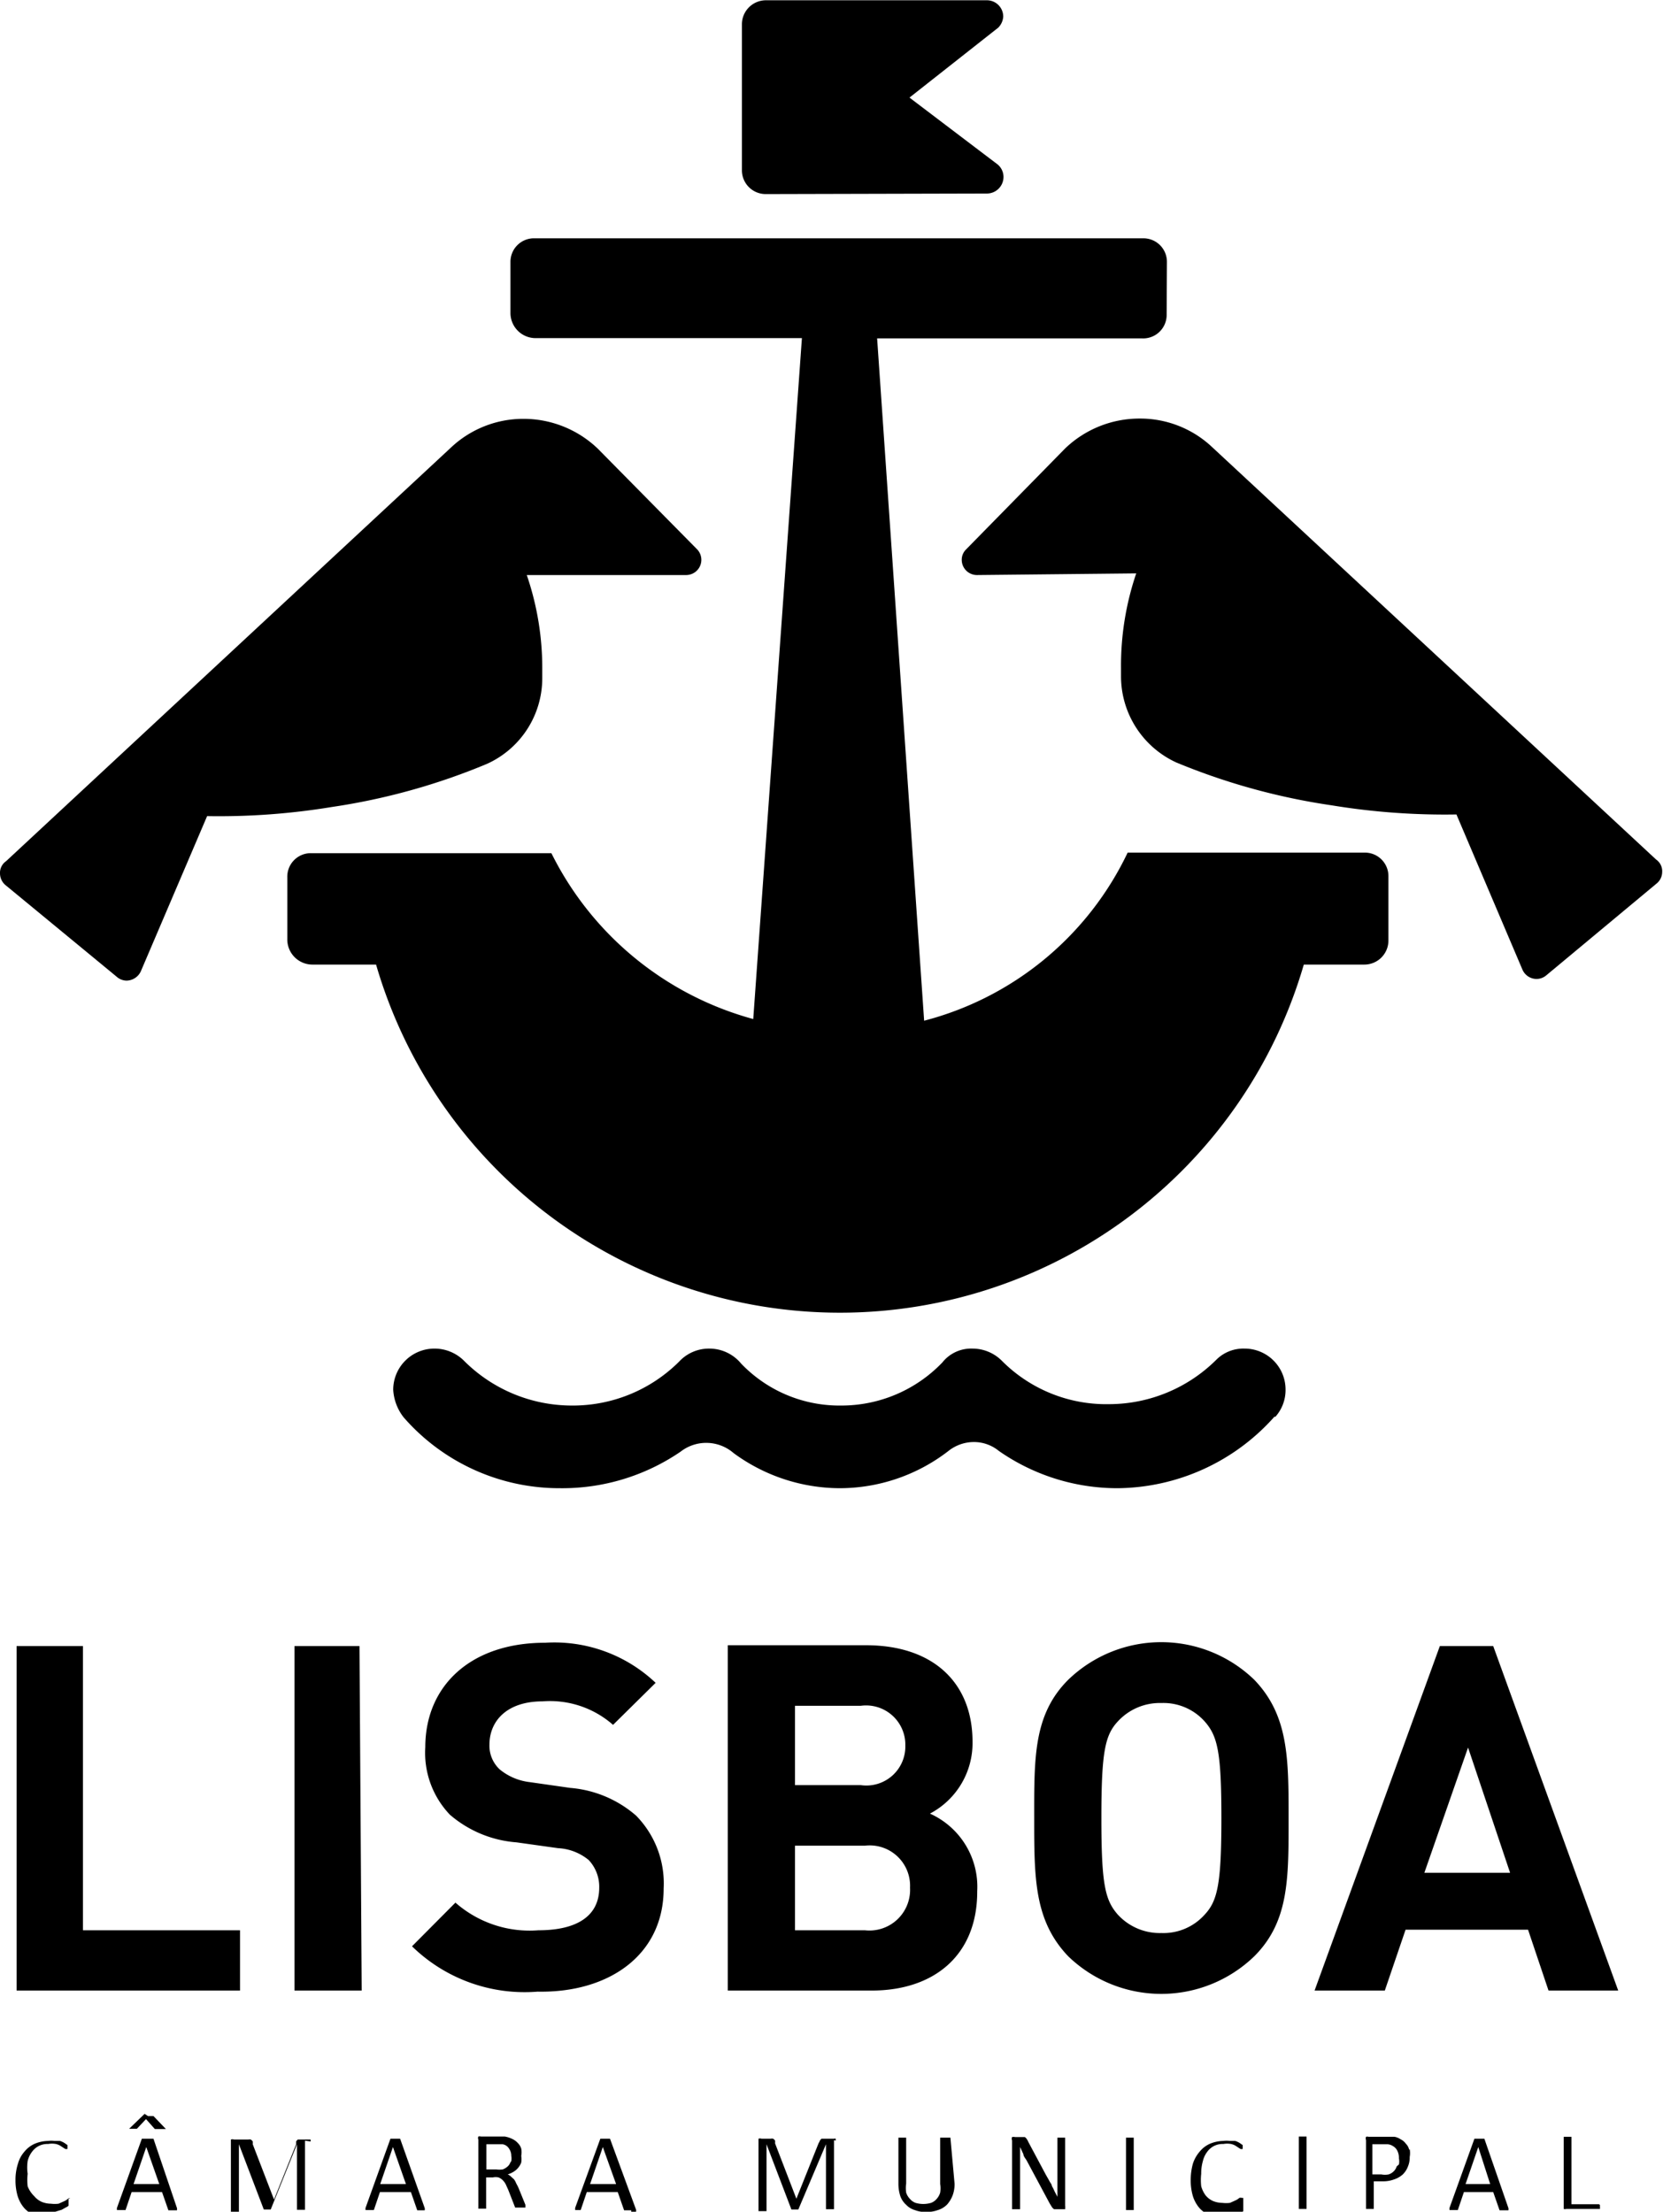
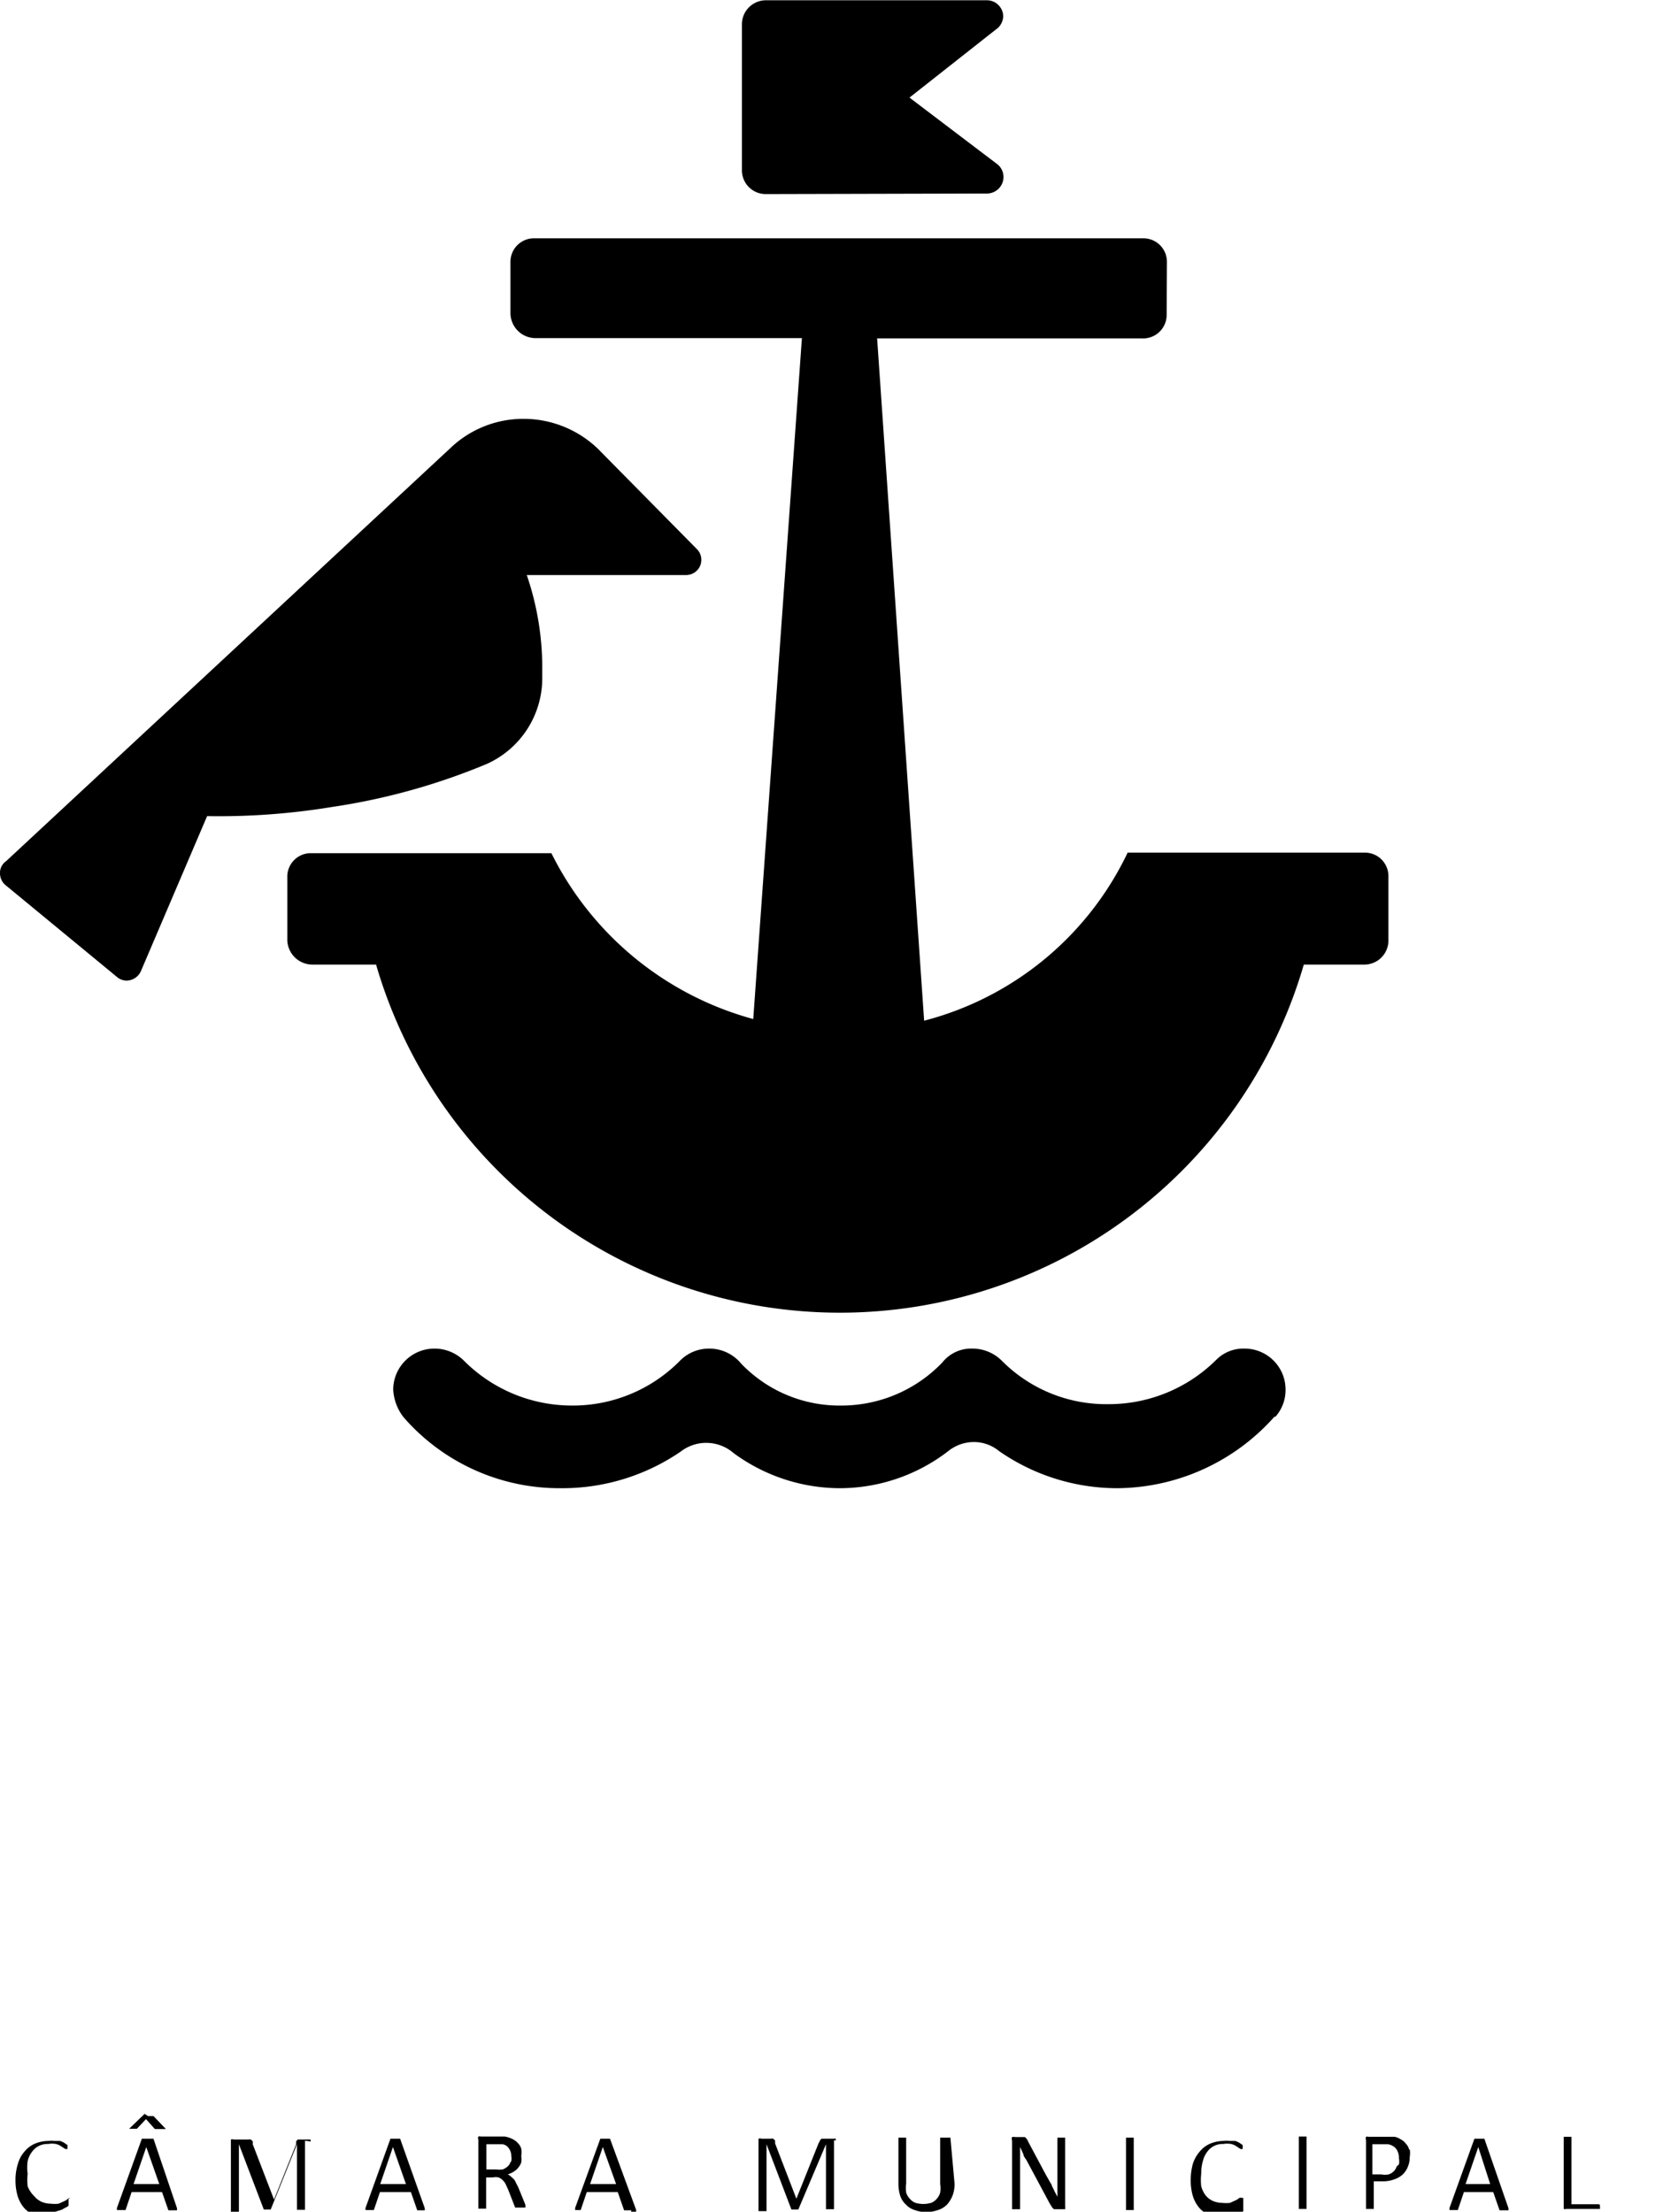
<svg xmlns="http://www.w3.org/2000/svg" id="Layer_1" data-name="Layer 1" width="60.14" height="80" viewBox="0 0 60.14 80">
  <title>CML_logo</title>
  <path d="M19.05,20.8a10.37,10.37,0,0,1,.56,3.43c0,.1,0,.2,0,.3a3.4,3.4,0,0,1-2,3.1A23.36,23.36,0,0,1,12,29.19a25.15,25.15,0,0,1-4.51.33L5.09,35.14a.58.58,0,0,1-.51.33.55.55,0,0,1-.36-.14L.18,32A.56.56,0,0,1,0,31.59a.51.51,0,0,1,.22-.44l16.13-15a3.81,3.81,0,0,1,2.58-1,3.88,3.88,0,0,1,2.69,1.08l3.6,3.65a.55.55,0,0,1-.41.92Z" />
  <path d="M46.11,51.26a1.45,1.45,0,0,0,.38-1A1.48,1.48,0,0,0,45,48.78a1.38,1.38,0,0,0-1,.39,5.51,5.51,0,0,1-3.89,1.62,5.32,5.32,0,0,1-3.88-1.57,1.5,1.5,0,0,0-1.06-.44,1.33,1.33,0,0,0-1.09.5,5.05,5.05,0,0,1-3.65,1.56,4.92,4.92,0,0,1-3.63-1.52,1.49,1.49,0,0,0-1.15-.54,1.47,1.47,0,0,0-1.09.47,5.44,5.44,0,0,1-3.89,1.59,5.51,5.51,0,0,1-3.9-1.63,1.51,1.51,0,0,0-1.06-.43,1.49,1.49,0,0,0-1.49,1.49,1.78,1.78,0,0,0,.38,1,7.47,7.47,0,0,0,5.65,2.56,7.58,7.58,0,0,0,4.36-1.32,1.51,1.51,0,0,1,1.92.05,6.51,6.51,0,0,0,3.82,1.27,6.44,6.44,0,0,0,3.94-1.34,1.48,1.48,0,0,1,.92-.33,1.42,1.42,0,0,1,.91.32,7.49,7.49,0,0,0,4.3,1.35,7.67,7.67,0,0,0,5.68-2.6" />
  <path d="M42.2,9.48a.85.85,0,0,0-.86-.86h-22a.85.85,0,0,0-.88.84v1.88a.91.91,0,0,0,.88.89H29L27.24,36.86a11.53,11.53,0,0,1-7.3-6H11.22a.85.85,0,0,0-.83.88l0,2.27a.91.91,0,0,0,.9.88h2.31a17.47,17.47,0,0,0,33.55,0h2.19a.87.87,0,0,0,.87-.86V31.71a.85.85,0,0,0-.84-.87H40.78a11.3,11.3,0,0,1-7.36,6.08l-1.7-24.68H41.3a.85.85,0,0,0,.89-.82Z" />
  <path d="M35.69,7a.6.6,0,0,0,.6-.6.59.59,0,0,0-.21-.45L32.89,3.53,36.1,1A.62.62,0,0,0,36.28.6a.59.59,0,0,0-.6-.59h-8a.87.87,0,0,0-.85.88l0,5.28a.86.86,0,0,0,.86.85Z" />
-   <path d="M41.09,20.74a10.37,10.37,0,0,0-.55,3.43c0,.1,0,.2,0,.3a3.43,3.43,0,0,0,2,3.11,23.52,23.52,0,0,0,5.62,1.55,25.22,25.22,0,0,0,4.51.33l2.39,5.62a.56.56,0,0,0,.5.33.55.55,0,0,0,.37-.14l4-3.33a.54.54,0,0,0,.18-.4.51.51,0,0,0-.22-.45L43.8,16.14a3.79,3.79,0,0,0-2.59-1,3.88,3.88,0,0,0-2.69,1.08l-3.59,3.66a.52.52,0,0,0-.15.37.55.55,0,0,0,.55.55Z" />
  <path d="M57.83,79.73s0,0,0,0l0,0h-1V77.29l0,0h-.28s0,0,0,0a0,0,0,0,0,0,0v2.49c0,.06,0,.1,0,.12a.16.16,0,0,0,.09,0h1.22s0,0,0,0a.43.43,0,0,0,0,0,.56.56,0,0,0,0-.07s0,0,0-.07M53.89,79H53l.46-1.34h0Zm-.21-1.64s0,0,0,0l0,0h-.36s0,0,0,0l0,0-.9,2.5a.31.31,0,0,0,0,.08.08.08,0,0,0,0,0l.05,0h.25l0,0,0,0,.22-.65H54l.23.66s0,0,0,0,0,0,0,0h.26l.06,0s0,0,0,0a.31.31,0,0,0,0-.08Zm-3.17,1a.42.42,0,0,1-.11.18.46.46,0,0,1-.18.11.7.7,0,0,1-.27,0h-.32V77.56H50l.19,0a.44.44,0,0,1,.19.07.39.39,0,0,1,.15.16.58.58,0,0,1,.06.28.54.54,0,0,1,0,.22m.37-.53a.43.43,0,0,0-.12-.22.49.49,0,0,0-.19-.16.57.57,0,0,0-.22-.09l-.19,0h-.75a.16.16,0,0,0-.09,0,.17.17,0,0,0,0,.12v2.49a0,0,0,0,0,0,0l0,0h.28s0,0,0,0,0,0,0,0v-1h.31a1.14,1.14,0,0,0,.43-.07.87.87,0,0,0,.3-.17.77.77,0,0,0,.19-.28.86.86,0,0,0,.07-.36.78.78,0,0,0,0-.28m-3.73-.46a0,0,0,0,0,0,0s0,0,0,0h-.28l0,0v2.62a0,0,0,0,0,0,0l0,0h.28s0,0,0,0,0,0,0,0ZM44.91,79.5a.43.43,0,0,0,0,0,0,0,0,0,0,0,0s0,0,0,0a.16.16,0,0,0-.09,0,.56.56,0,0,1-.14.09l-.2.09a1.18,1.18,0,0,1-.28,0,.89.89,0,0,1-.34-.07.73.73,0,0,1-.26-.2,1,1,0,0,1-.16-.33,2,2,0,0,1,0-.45,1.6,1.6,0,0,1,.06-.46.89.89,0,0,1,.16-.34.68.68,0,0,1,.58-.28.79.79,0,0,1,.28,0,.53.53,0,0,1,.2.09l.14.09a.2.2,0,0,0,.08,0h0l0,0a.11.11,0,0,1,0,0v-.14s0,0,0,0,0,0,0,0l0,0-.1-.07a.67.67,0,0,0-.17-.08l-.2,0a.85.85,0,0,0-.23,0,1.29,1.29,0,0,0-.48.1,1,1,0,0,0-.37.28,1.26,1.26,0,0,0-.25.44,2.23,2.23,0,0,0-.08.6,2,2,0,0,0,.08.58,1.22,1.22,0,0,0,.23.42,1,1,0,0,0,.36.26,1.4,1.4,0,0,0,.47.08l.28,0,.23-.07.16-.09a.26.26,0,0,0,.09-.06l0,0v0a.06.06,0,0,0,0,0V79.5M41,77.32a0,0,0,0,0,0,0s0,0,0,0h-.28l0,0v2.62a0,0,0,0,0,0,0l0,0H41l0,0s0,0,0,0Zm-2.48,0a0,0,0,0,0,0,0l0,0h-.28l0,0s0,0,0,0v1.46c0,.11,0,.22,0,.34v.34h0l-.1-.19a1.86,1.86,0,0,0-.1-.2c0-.06-.07-.13-.1-.2l-.12-.21-.63-1.18a.54.54,0,0,0-.06-.11.23.23,0,0,0-.07-.07l-.07,0h-.28a.23.23,0,0,0-.11,0,.16.16,0,0,0,0,.12v2.49s0,0,0,0l0,0h.29l0,0a0,0,0,0,0,0,0V78.28c0-.1,0-.2,0-.31v-.31h0l.12.26c0,.08.09.17.13.25l.82,1.53.08.13a.3.3,0,0,0,.08.08l.08,0h.27l.05,0a.1.1,0,0,0,0-.05.15.15,0,0,0,0-.07Zm-4.15,0a0,0,0,0,0,0,0s0,0,0,0H34l0,0V79a1,1,0,0,1,0,.31.58.58,0,0,1-.13.23.48.48,0,0,1-.2.14,1,1,0,0,1-.56,0,.48.48,0,0,1-.2-.14.59.59,0,0,1-.14-.23,1.15,1.15,0,0,1,0-.33V77.32a0,0,0,0,0,0,0l0,0h-.28l0,0V79a1.45,1.45,0,0,0,.07.44.77.77,0,0,0,.21.31.71.71,0,0,0,.31.19,1.07,1.07,0,0,0,.41.07,1.18,1.18,0,0,0,.43-.07.79.79,0,0,0,.33-.2,1.08,1.08,0,0,0,.2-.33,1.14,1.14,0,0,0,.07-.43Zm-4.15.11a.15.15,0,0,0,0-.07l0,0a.05.05,0,0,0-.05,0h-.38l-.08,0a.22.22,0,0,0-.06.07.93.93,0,0,1-.05.1l-.8,2h0l-.77-2a1,1,0,0,0,0-.1.23.23,0,0,0-.07-.07.19.19,0,0,0-.09,0h-.33a.15.15,0,0,0-.11,0s0,.06,0,.12v2.5l0,0h.29l0,0V77.56h0l.9,2.36,0,0,0,0h.25l0,0s0,0,0,0l1-2.36h0v2.35s0,0,0,0l0,0h.29l0,0v-2.5ZM22.28,79h-.94l.46-1.34h0Zm-.22-1.64a.08.08,0,0,0,0,0l0,0h-.35l0,0a.08.08,0,0,0,0,0l-.91,2.5s0,.06,0,.08a.08.08,0,0,0,0,0l.05,0H21s0,0,0,0l0,0,.22-.65h1.12l.23.66,0,0s0,0,0,0h.26A.08.08,0,0,0,23,80s0,0,0,0a.13.13,0,0,0,0-.08Zm-3.61.87a.33.33,0,0,1-.1.14.55.55,0,0,1-.17.1.88.88,0,0,1-.24,0h-.35v-.91h.47l.12,0a.34.34,0,0,1,.23.16.45.45,0,0,1,.08.26.58.58,0,0,1,0,.19M19,79.86l0-.11-.24-.59a1.5,1.5,0,0,0-.09-.18.71.71,0,0,0-.08-.15l-.11-.1a.36.36,0,0,0-.12-.08.88.88,0,0,0,.22-.1.66.66,0,0,0,.27-.33.88.88,0,0,0,0-.24.71.71,0,0,0,0-.26.47.47,0,0,0-.12-.2.62.62,0,0,0-.2-.15,1,1,0,0,0-.28-.09h-.86a.16.16,0,0,0-.09,0,.12.12,0,0,0,0,.11v2.5s0,0,0,0,0,0,0,0h.28l0,0a0,0,0,0,0,0,0V78.76h.24a.46.46,0,0,1,.21,0,.44.44,0,0,1,.15.1.58.58,0,0,1,.11.15l.09.2.25.64a.08.08,0,0,0,0,0l0,0H19l0,0v-.07M14.68,79h-.93l.46-1.34h0Zm-.21-1.64s0,0,0,0l0,0h-.35l0,0,0,0-.9,2.5a.31.31,0,0,0,0,.08.08.08,0,0,0,0,0l.05,0h.25l0,0,0,0,.22-.65h1.12l.23.66s0,0,0,0,0,0,0,0h.27a.06.06,0,0,0,0,0s0,0,0,0a.31.31,0,0,0,0-.08Zm-3.24.1a.15.15,0,0,0,0-.07l0,0a.05.05,0,0,0,0,0h-.38l-.08,0a.22.22,0,0,0-.06.07l0,.1-.8,2h0l-.77-2a1,1,0,0,0,0-.1.23.23,0,0,0-.07-.07.19.19,0,0,0-.09,0H8.46a.15.15,0,0,0-.11,0s0,.06,0,.12v2.5l0,0h.29l0,0V77.56h0l.9,2.36s0,0,0,0l0,0h.25l0,0s0,0,0,0l.95-2.36h0v2.37l0,0h.29l0,0v-2.5Zm-6-1h0a.05.05,0,0,0,0,0l0,0L4.67,77s0,0,0,0,0,0,0,0h.28l0,0,0,0,.33-.35.32.36,0,0,0,0H6s0,0,0,0a.05.05,0,0,0,0,0l-.45-.47s0,0,0,0l0,0h-.2M5.76,79H4.83l.46-1.34h0Zm-.21-1.64,0,0,0,0H5.13l0,0s0,0,0,0l-.9,2.5a.31.31,0,0,0,0,.08.06.06,0,0,0,0,0l.06,0h.25l0,0,0,0,.22-.65H5.86l.23.66s0,0,0,0l0,0H6.4l0,0a.05.05,0,0,0,0,0,.31.31,0,0,0,0-.08Zm-3,2.17a.43.43,0,0,0,0,0,0,0,0,0,0,0,0s0,0,0,0a.16.16,0,0,0-.09,0,.56.56,0,0,1-.14.09l-.2.09a1.11,1.11,0,0,1-.28,0,.89.89,0,0,1-.34-.07.73.73,0,0,1-.26-.2A1,1,0,0,1,1,79.08,2,2,0,0,1,1,78.63,1.6,1.6,0,0,1,1,78.17a.89.89,0,0,1,.16-.34.68.68,0,0,1,.58-.28.79.79,0,0,1,.28,0,.53.53,0,0,1,.2.09l.14.09a.2.2,0,0,0,.08,0h0l0,0a.43.43,0,0,0,0,0v-.14s0,0,0,0,0,0,0,0l0,0-.1-.07a.67.67,0,0,0-.17-.08l-.2,0a.85.85,0,0,0-.23,0,1.29,1.29,0,0,0-.48.1,1,1,0,0,0-.37.28,1.11,1.11,0,0,0-.24.44,1.89,1.89,0,0,0-.09.6,2,2,0,0,0,.08.58,1.22,1.22,0,0,0,.23.42,1,1,0,0,0,.36.26,1.4,1.4,0,0,0,.47.08L2,80l.23-.07.16-.09a.26.26,0,0,0,.09-.06s0,0,0,0,0,0,0,0a.06.06,0,0,0,0,0V79.5" />
-   <path d="M54.61,67.74h-3.1l1.58-4.53ZM58.52,72,54,59.54H52.07L47.54,72h2.54l.75-2.2h4.43L56,72ZM44.17,65.76c0,2.39-.14,3-.61,3.5a2,2,0,0,1-1.56.66,2.06,2.06,0,0,1-1.57-.66c-.47-.53-.6-1.11-.6-3.5s.13-3,.6-3.5A2.06,2.06,0,0,1,42,61.6a2,2,0,0,1,1.56.66c.47.53.61,1.1.61,3.5m2.43,0c0-2.15,0-3.71-1.24-5a4.84,4.84,0,0,0-6.73,0c-1.26,1.26-1.23,2.82-1.23,5s0,3.71,1.23,5a4.84,4.84,0,0,0,6.73,0c1.26-1.26,1.24-2.82,1.24-5M32.74,63.14a1.41,1.41,0,0,1-1.61,1.43H28.75V61.7h2.38a1.42,1.42,0,0,1,1.61,1.44m.17,5.14a1.47,1.47,0,0,1-1.63,1.54H28.75V66.76h2.53a1.46,1.46,0,0,1,1.63,1.52m2.43.12a2.9,2.9,0,0,0-1.71-2.8A2.88,2.88,0,0,0,35.17,63c0-2.13-1.42-3.49-3.85-3.49h-5V72h5.21c2.22,0,3.81-1.25,3.81-3.58M24,68.31a3.5,3.5,0,0,0-1-2.64,4.14,4.14,0,0,0-2.38-1l-1.47-.21A2.08,2.08,0,0,1,18.07,64a1.17,1.17,0,0,1-.37-.89c0-.86.63-1.57,1.92-1.57a3.45,3.45,0,0,1,2.55.85l1.54-1.52a5.32,5.32,0,0,0-4-1.45c-2.69,0-4.33,1.56-4.33,3.78a3.24,3.24,0,0,0,.89,2.44,4.17,4.17,0,0,0,2.41,1l1.5.21a1.89,1.89,0,0,1,1.11.43,1.41,1.41,0,0,1,.38,1c0,1-.77,1.54-2.2,1.54a4.06,4.06,0,0,1-3-1l-1.57,1.58a5.83,5.83,0,0,0,4.54,1.64C22,72.09,24,70.73,24,68.31m-11-8.77H10.65V72h2.43ZM8.68,72V69.82H3V59.54H.6V72Z" />
</svg>